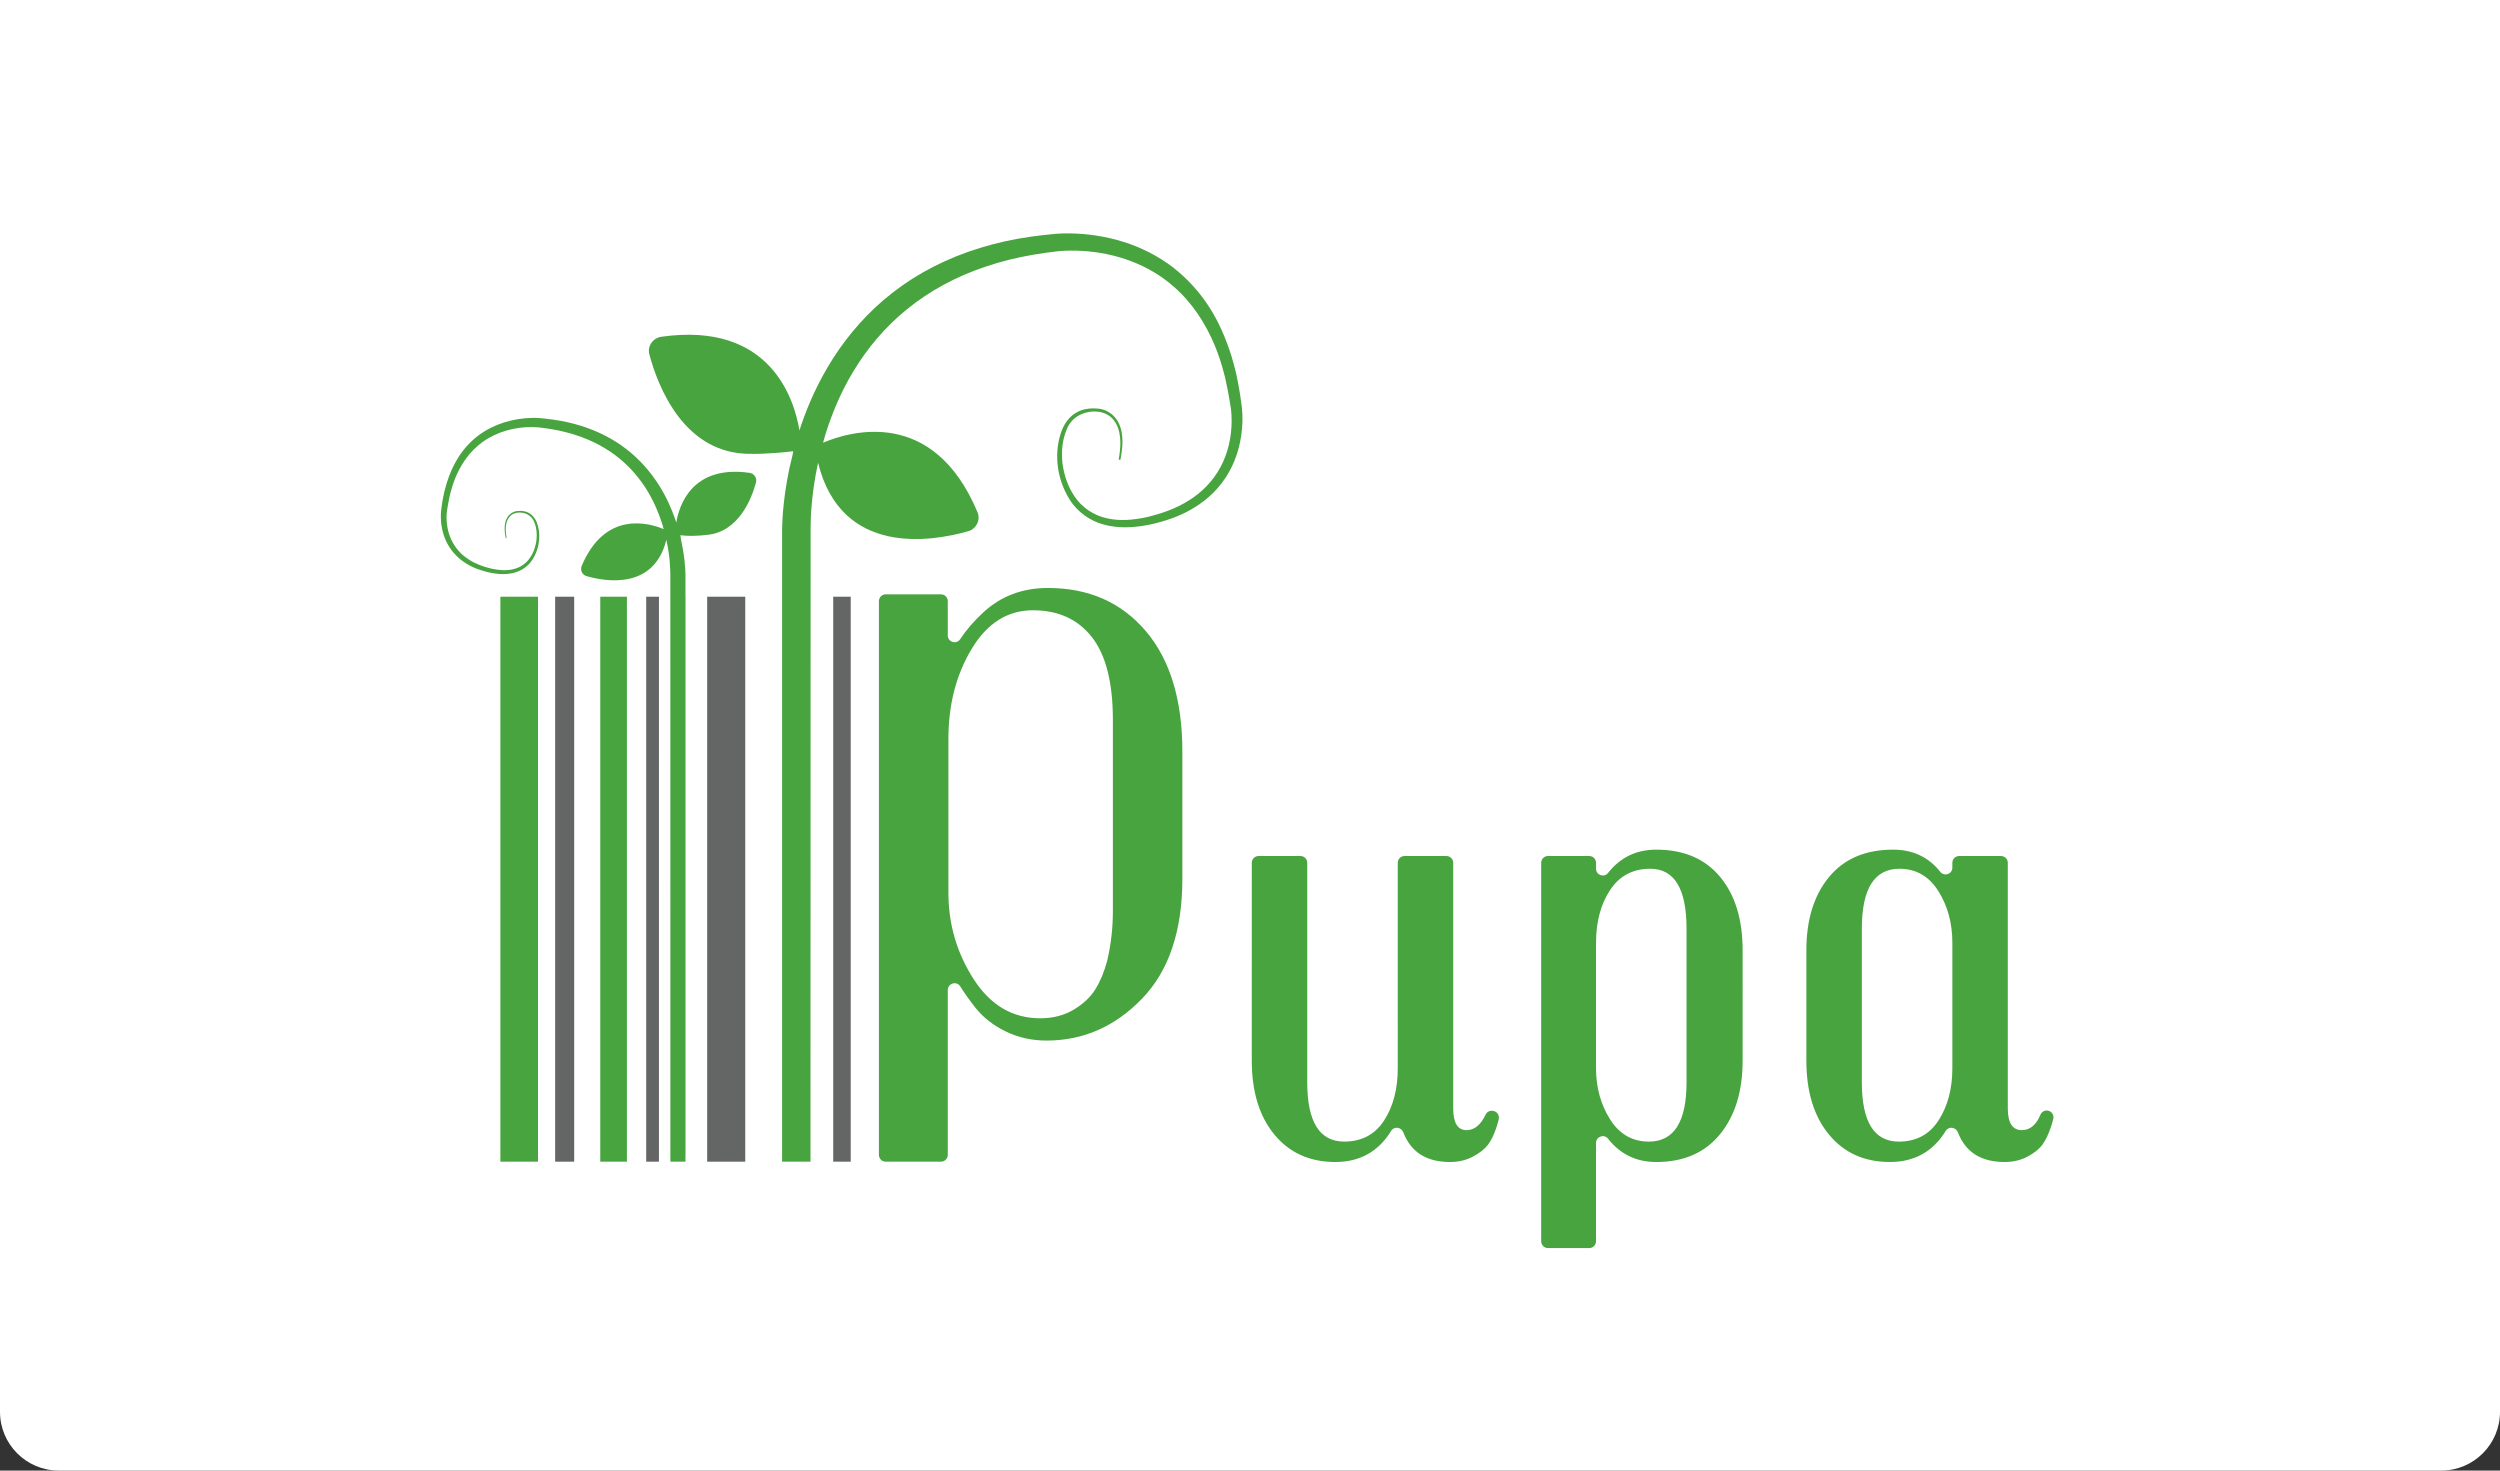
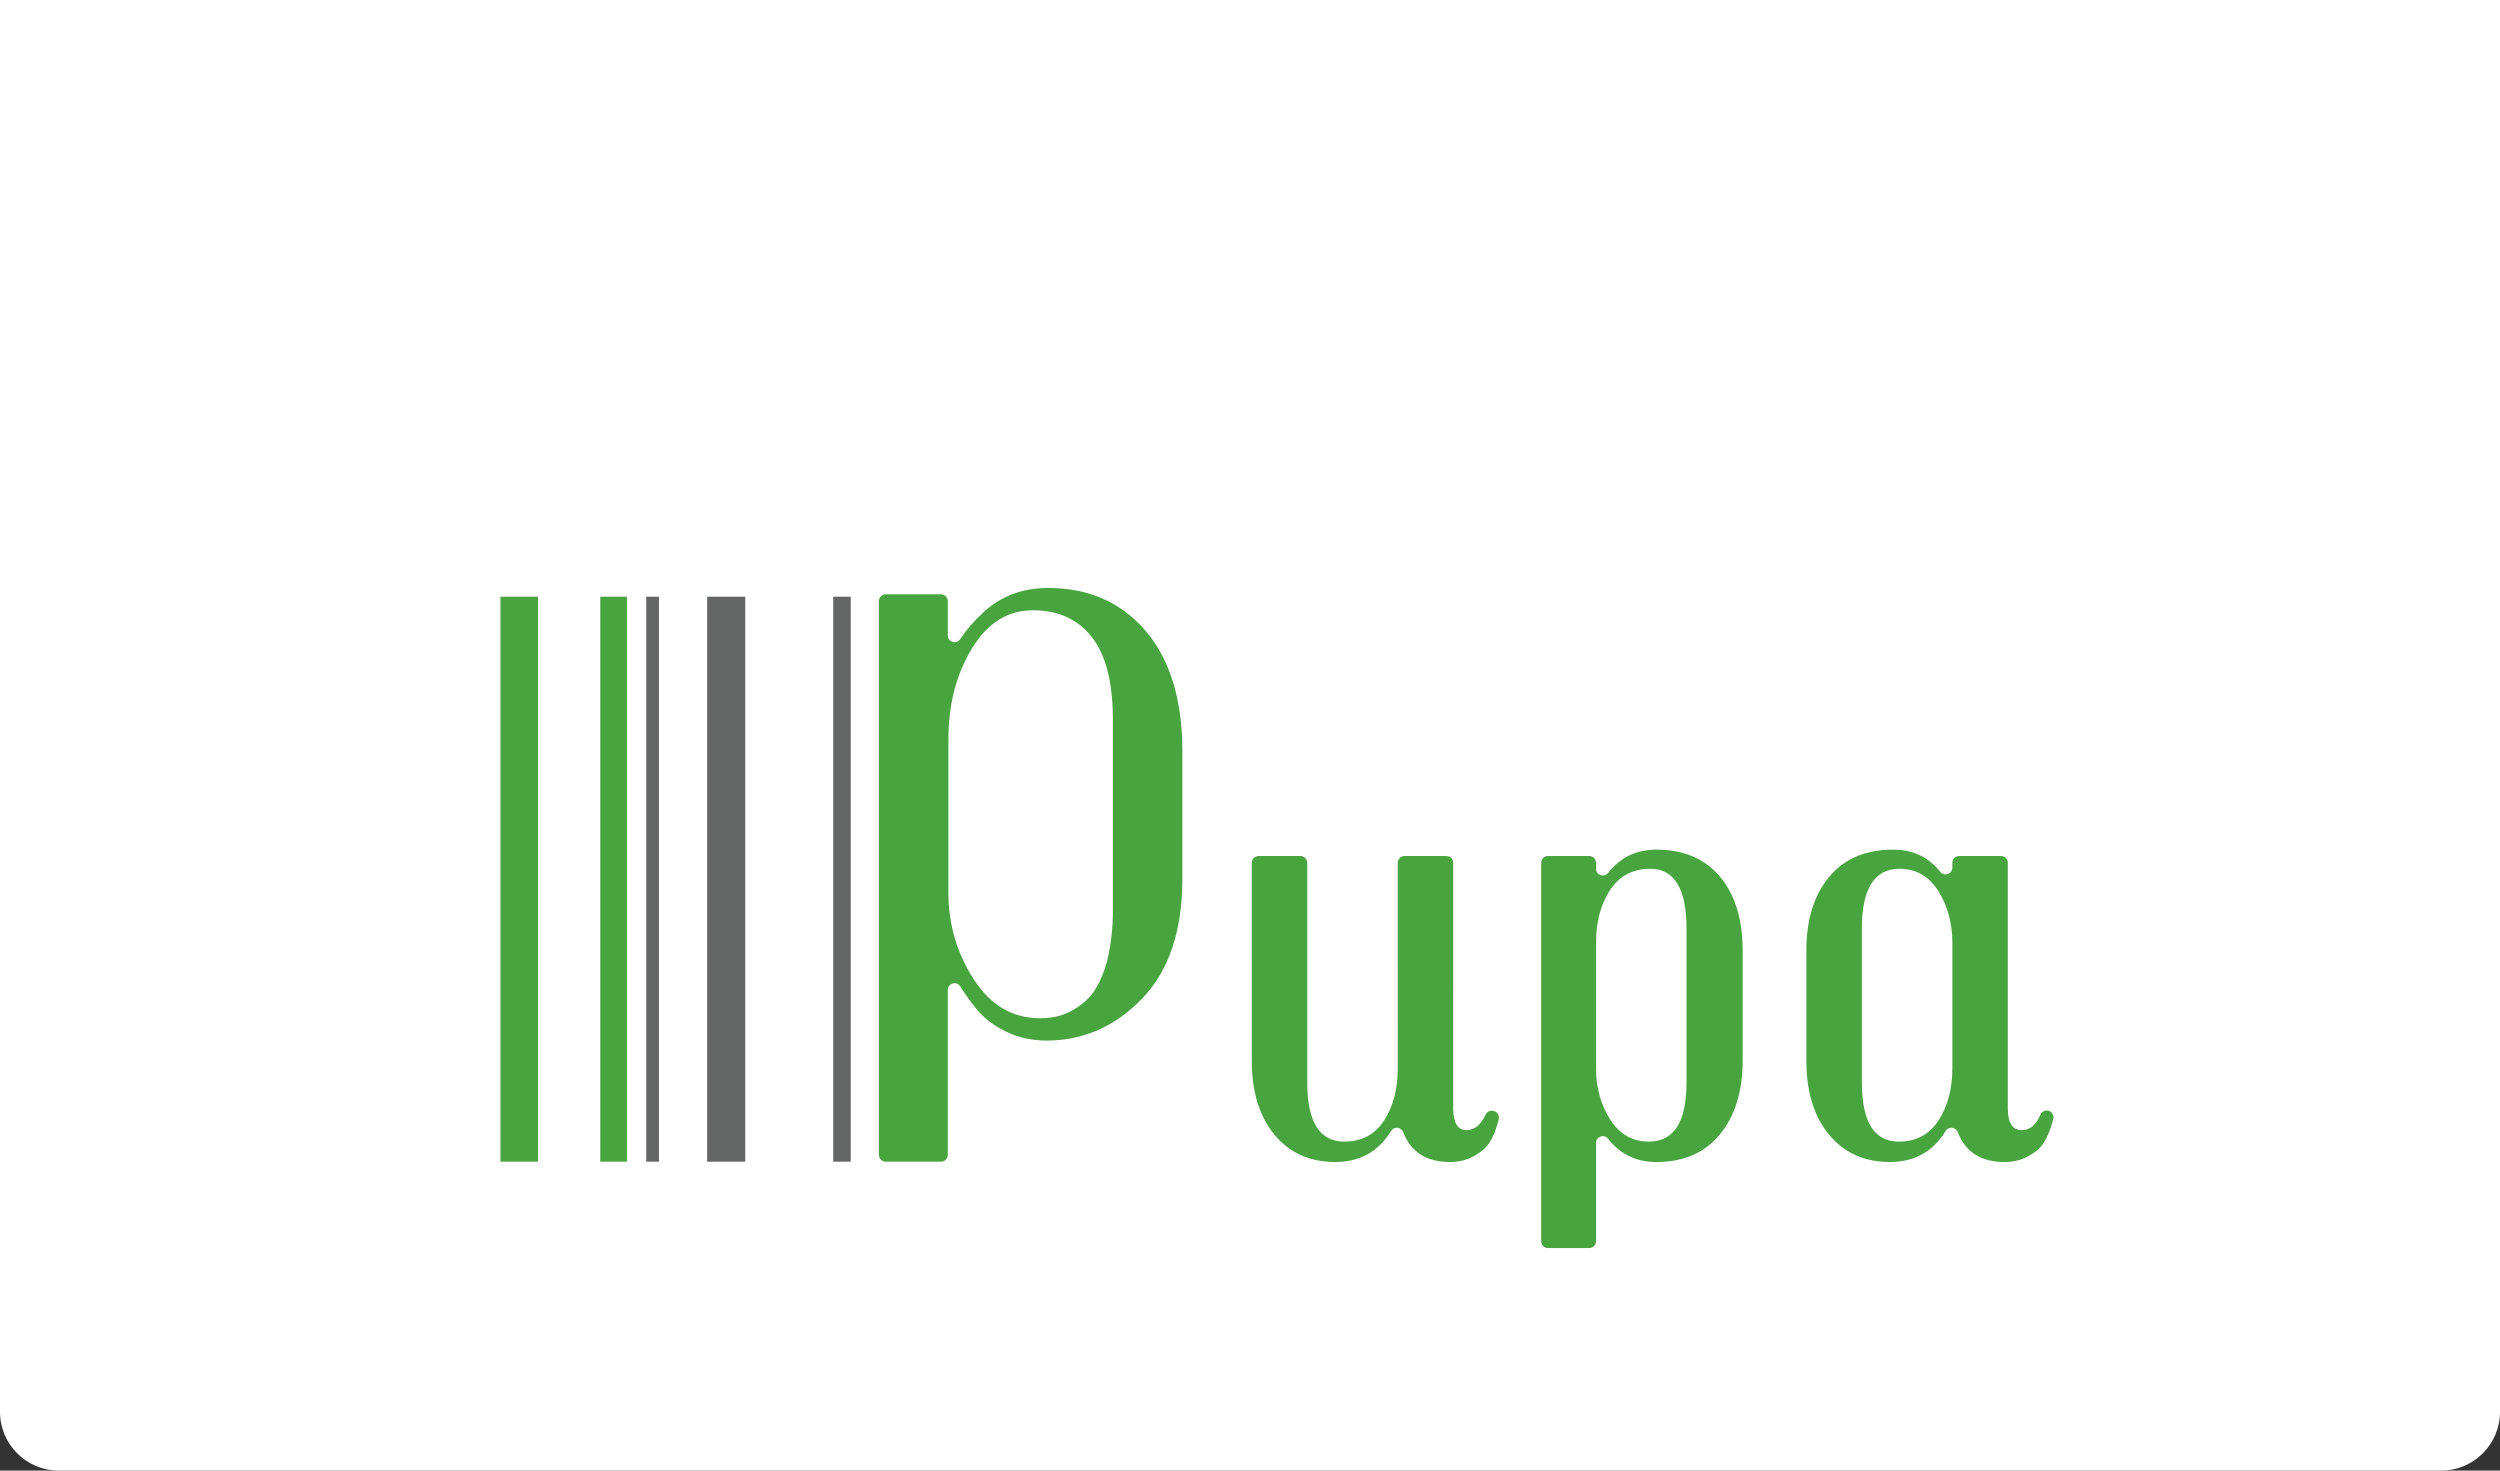
<svg xmlns="http://www.w3.org/2000/svg" version="1.1" id="Layer_1" x="0px" y="0px" width="170px" height="100px" viewBox="0 0 170 100" enable-background="new 0 0 170 100" xml:space="preserve">
  <rect x="0" y="0" width="170" height="100" fill="#333333" stroke="none" />
  <g>
    <path fill="#FFFFFF" d="M170,0v96c0,2.21-1.79,4-4,4H4c-2.21,0-4-1.79-4-4V0H170z" />
    <g id="XMLID_5_">
      <path id="XMLID_14_" fill="#48A43F" d="M80.401,59.749c0,3.554-0.917,6.279-2.752,8.171c-1.836,1.893-3.995,2.839-6.481,2.839    c-1.011,0-1.944-0.21-2.796-0.629c-0.853-0.418-1.539-0.96-2.059-1.625c-0.396-0.504-0.735-0.981-1.016-1.43    c-0.245-0.391-0.848-0.212-0.848,0.249v11.21c0,0.255-0.207,0.461-0.461,0.461h-3.76c-0.255,0-0.461-0.207-0.461-0.461V40.877    c0-0.255,0.207-0.461,0.461-0.461h3.76c0.255,0,0.461,0.207,0.461,0.461v2.33c0,0.454,0.59,0.638,0.84,0.259    c0.411-0.623,0.933-1.228,1.566-1.815c1.199-1.112,2.666-1.669,4.4-1.669c2.774,0,4.992,0.975,6.654,2.926    c1.662,1.95,2.492,4.689,2.492,8.215V59.749z M75.676,61.96V48.955c0-2.543-0.477-4.422-1.43-5.635    c-0.953-1.214-2.291-1.821-4.01-1.821s-3.106,0.874-4.161,2.623c-1.055,1.749-1.583,3.793-1.583,6.134v10.447    c0,2.139,0.571,4.096,1.713,5.874c1.141,1.777,2.651,2.666,4.53,2.666c0.867,0,1.625-0.195,2.276-0.585    c0.649-0.39,1.141-0.852,1.474-1.387c0.332-0.534,0.599-1.177,0.802-1.929C75.546,64.243,75.676,63.116,75.676,61.96z     M98.819,75.375c0,0.983,0.304,1.474,0.91,1.474c0.53,0,0.961-0.352,1.293-1.058c0.09-0.191,0.302-0.294,0.508-0.251l0.032,0.007    c0.256,0.054,0.413,0.306,0.354,0.561c-0.04,0.17-0.097,0.366-0.171,0.59c-0.159,0.477-0.347,0.86-0.564,1.148    c-0.217,0.289-0.557,0.557-1.018,0.802c-0.463,0.245-0.983,0.369-1.561,0.369c-1.604,0-2.663-0.672-3.177-2.018    c-0.137-0.358-0.626-0.427-0.826-0.1c-0.866,1.412-2.132,2.117-3.799,2.117c-1.734,0-3.115-0.621-4.14-1.864    c-1.026-1.242-1.539-2.918-1.539-5.028V58.67c0-0.255,0.207-0.461,0.461-0.461h2.849c0.255,0,0.461,0.207,0.461,0.461v14.927    c0,2.688,0.838,4.031,2.514,4.031c1.184,0,2.088-0.477,2.709-1.431c0.62-0.954,0.932-2.138,0.932-3.554V58.67    c0-0.255,0.207-0.461,0.461-0.461h2.849c0.255,0,0.461,0.207,0.461,0.461V75.375z M118.499,72.124c0,2.081-0.513,3.75-1.539,5.007    c-1.026,1.257-2.471,1.886-4.335,1.886c-1.356,0-2.448-0.528-3.276-1.583c-0.269-0.343-0.82-0.15-0.82,0.286v6.688    c0,0.255-0.207,0.461-0.461,0.461h-2.806c-0.255,0-0.461-0.207-0.461-0.461V58.67c0-0.255,0.207-0.461,0.461-0.461h2.806    c0.255,0,0.461,0.207,0.461,0.461v0.403c0,0.436,0.551,0.628,0.82,0.286c0.828-1.055,1.921-1.583,3.276-1.583    c1.864,0,3.309,0.614,4.335,1.842c1.026,1.229,1.539,2.897,1.539,5.007V72.124z M114.684,73.598V63.151    c0-2.716-0.823-4.075-2.47-4.075c-1.185,0-2.096,0.484-2.731,1.452c-0.636,0.968-0.953,2.16-0.953,3.576v8.54    c0,1.3,0.318,2.457,0.953,3.468c0.636,1.012,1.517,1.517,2.644,1.517C113.831,77.629,114.684,76.285,114.684,73.598z     M137.485,76.849c0.554,0,0.976-0.351,1.267-1.053c0.08-0.194,0.286-0.308,0.494-0.275l0,0c0.267,0.042,0.44,0.301,0.377,0.564    c-0.039,0.165-0.095,0.354-0.166,0.569c-0.159,0.477-0.347,0.867-0.564,1.171c-0.216,0.303-0.557,0.578-1.019,0.823    c-0.462,0.245-0.982,0.369-1.56,0.369c-1.605,0-2.664-0.672-3.177-2.018c-0.137-0.358-0.626-0.427-0.826-0.1    c-0.866,1.412-2.133,2.117-3.8,2.117c-1.734,0-3.114-0.621-4.139-1.864c-1.026-1.242-1.539-2.918-1.539-5.028v-7.499    c0-2.081,0.513-3.742,1.539-4.985c1.025-1.242,2.477-1.864,4.356-1.864c1.343,0,2.412,0.503,3.209,1.507    c0.272,0.343,0.822,0.156,0.822-0.282v-0.33c0-0.255,0.207-0.461,0.461-0.461h2.849c0.255,0,0.461,0.207,0.461,0.461v16.705    C136.531,76.358,136.849,76.849,137.485,76.849z M132.76,72.644v-8.54c0-1.329-0.318-2.499-0.953-3.511    c-0.637-1.011-1.518-1.517-2.644-1.517c-1.706,0-2.558,1.359-2.558,4.075v10.447c0,2.688,0.838,4.031,2.514,4.031    c1.185,0,2.088-0.484,2.709-1.452C132.449,75.209,132.76,74.031,132.76,72.644z" />
      <rect id="XMLID_13_" x="43.942" y="40.576" fill="#646565" width="0.866" height="38.418" />
      <rect id="XMLID_12_" x="34.026" y="40.576" fill="#48A43F" width="2.558" height="38.418" />
      <rect id="XMLID_11_" x="48.087" y="40.576" fill="#646565" width="2.59" height="38.418" />
      <rect id="XMLID_10_" x="40.818" y="40.576" fill="#48A43F" width="1.813" height="38.418" />
-       <rect id="XMLID_9_" x="37.75" y="40.576" fill="#646565" width="1.295" height="38.418" />
      <rect id="XMLID_8_" x="56.659" y="40.576" fill="#646565" width="1.19" height="38.418" />
-       <path id="XMLID_7_" fill="#48A43F" d="M84.453,27.748c-0.035-0.303-0.082-0.594-0.124-0.894c-0.039-0.276-0.124-0.73-0.179-1.006    c-0.05-0.245-0.093-0.493-0.163-0.734c-0.148-0.618-0.342-1.232-0.571-1.834c-0.202-0.536-0.435-1.065-0.707-1.578    c-0.575-1.088-1.341-2.094-2.261-2.941c-0.917-0.855-2.005-1.519-3.155-1.993c-1.158-0.47-2.378-0.742-3.598-0.851    c-0.614-0.051-1.224-0.066-1.846-0.023c-0.602,0.058-1.185,0.117-1.768,0.202c-1.17,0.167-2.316,0.416-3.419,0.758    c-2.207,0.668-4.247,1.71-5.937,3.027c-1.702,1.309-3.038,2.879-4.049,4.445c-1.014,1.578-1.706,3.151-2.195,4.577    c-0.043,0.128-0.078,0.249-0.117,0.373c-0.346-2.102-1.954-7.433-9.395-6.376c-0.575,0.085-0.964,0.641-0.812,1.201    c0.567,2.131,2.353,6.852,6.972,6.76l-0.007,0.003c0,0,1.086,0.028,2.819-0.18c-0.042,0.309-0.195,0.839-0.261,1.153    c-0.062,0.295-0.117,0.583-0.163,0.851c-0.186,1.069-0.264,1.919-0.303,2.506c-0.016,0.291-0.027,0.521-0.027,0.676    c-0.004,0.167-0.004,0.249-0.004,0.249v42.877h1.931v-3.641l0.008-39.275h0.004c0,0,0-0.066-0.004-0.19    c0-0.132,0-0.33,0.012-0.598c0.019-0.528,0.074-1.313,0.218-2.308c0.07-0.462,0.159-0.975,0.276-1.519    c1.578,6.427,7.763,5.354,10.211,4.659c0.552-0.159,0.855-0.762,0.633-1.29c-3.015-7.208-8.707-5.49-10.503-4.729    c0.058-0.214,0.117-0.427,0.186-0.649c0.42-1.329,1.018-2.798,1.908-4.259c0.886-1.457,2.067-2.914,3.586-4.146    c1.515-1.243,3.361-2.254,5.416-2.934c1.026-0.346,2.102-0.61,3.209-0.797c0.548-0.097,1.119-0.171,1.675-0.237    c0.536-0.051,1.1-0.051,1.659-0.019c2.234,0.128,4.488,0.913,6.193,2.417c1.267,1.096,2.199,2.533,2.84,4.099    c0.225,0.563,0.42,1.146,0.571,1.733c0.07,0.229,0.117,0.466,0.167,0.703c0.058,0.264,0.148,0.692,0.19,0.96    c0.047,0.288,0.101,0.575,0.14,0.855c0.031,0.268,0.043,0.544,0.043,0.82c-0.008,1.096-0.256,2.18-0.758,3.112    c-0.497,0.936-1.251,1.702-2.125,2.25c-0.87,0.56-1.842,0.898-2.825,1.138c-0.956,0.218-1.951,0.299-2.836,0.078    c-0.89-0.21-1.647-0.746-2.125-1.453c-0.486-0.703-0.742-1.523-0.839-2.304c-0.082-0.781,0.004-1.558,0.264-2.199    c0.474-1.379,2.188-1.554,2.934-0.987c0.404,0.295,0.587,0.738,0.668,1.115c0.082,0.389,0.082,0.73,0.066,1.006    c-0.019,0.276-0.047,0.486-0.07,0.626c-0.027,0.14-0.039,0.214-0.039,0.214l0.117,0.023c0,0,0.012-0.074,0.043-0.218    c0.027-0.14,0.058-0.354,0.085-0.637c0.023-0.28,0.031-0.633-0.043-1.045c-0.078-0.404-0.264-0.894-0.711-1.236    c-0.218-0.167-0.49-0.299-0.797-0.338c-0.295-0.035-0.614-0.043-0.936,0.023c-0.326,0.062-0.657,0.206-0.933,0.443    c-0.28,0.233-0.493,0.552-0.645,0.898c-0.575,1.395-0.493,3.252,0.505,4.837c0.505,0.793,1.352,1.43,2.339,1.682    c0.991,0.268,2.04,0.206,3.081-0.004c1.006-0.218,2.067-0.556,3.019-1.146c0.96-0.575,1.818-1.41,2.39-2.444    c0.579-1.03,0.874-2.222,0.905-3.423C84.492,28.358,84.484,28.055,84.453,27.748z" />
-       <path id="XMLID_6_" fill="#48A43F" d="M50.976,32.154c-3.955-0.563-4.81,2.269-4.989,3.384c-0.023-0.066-0.039-0.128-0.062-0.194    c-0.26-0.762-0.629-1.597-1.166-2.432c-0.54-0.835-1.251-1.667-2.153-2.362c-0.901-0.703-1.982-1.255-3.155-1.612    c-0.587-0.179-1.197-0.311-1.818-0.4c-0.311-0.047-0.618-0.078-0.94-0.109c-0.33-0.023-0.653-0.016-0.979,0.012    c-0.649,0.058-1.298,0.206-1.912,0.455c-0.61,0.253-1.193,0.602-1.679,1.057c-0.49,0.451-0.894,0.987-1.201,1.566    c-0.144,0.272-0.268,0.552-0.377,0.835c-0.12,0.323-0.221,0.649-0.303,0.975c-0.039,0.136-0.062,0.272-0.089,0.404    c-0.039,0.179-0.074,0.357-0.097,0.536c-0.019,0.155-0.047,0.307-0.062,0.462c-0.016,0.163-0.019,0.323-0.016,0.482    c0.016,0.641,0.171,1.274,0.478,1.818c0.307,0.552,0.762,0.995,1.271,1.302c0.509,0.315,1.069,0.493,1.605,0.61    c0.556,0.109,1.111,0.144,1.64,0c0.525-0.136,0.975-0.474,1.239-0.894c0.532-0.843,0.575-1.83,0.272-2.572    c-0.082-0.183-0.198-0.35-0.346-0.474c-0.144-0.128-0.323-0.206-0.493-0.237c-0.171-0.035-0.342-0.031-0.497-0.012    c-0.163,0.019-0.307,0.089-0.424,0.179c-0.237,0.183-0.338,0.443-0.377,0.657c-0.039,0.218-0.035,0.408-0.023,0.556    c0.012,0.152,0.031,0.264,0.047,0.338c0.016,0.078,0.023,0.117,0.023,0.117l0.058-0.012c0,0-0.008-0.039-0.019-0.113    c-0.012-0.078-0.027-0.19-0.039-0.334c-0.008-0.148-0.008-0.33,0.035-0.536c0.047-0.198,0.144-0.435,0.357-0.591    c0.396-0.303,1.306-0.21,1.558,0.525c0.14,0.338,0.183,0.754,0.14,1.17c-0.051,0.412-0.186,0.851-0.447,1.224    c-0.253,0.377-0.657,0.661-1.127,0.769c-0.474,0.12-0.999,0.074-1.508-0.039c-0.525-0.128-1.041-0.307-1.504-0.606    c-0.462-0.291-0.863-0.696-1.127-1.197c-0.268-0.493-0.4-1.072-0.404-1.651c0-0.148,0.008-0.295,0.023-0.435    c0.016-0.124,0.039-0.249,0.058-0.373c0.027-0.152,0.07-0.396,0.105-0.544c0.031-0.14,0.058-0.284,0.101-0.424    c0.082-0.311,0.183-0.618,0.303-0.921c0.342-0.832,0.835-1.597,1.508-2.176c0.909-0.8,2.106-1.216,3.295-1.286    c0.295-0.016,0.594-0.016,0.882,0.012c0.295,0.035,0.594,0.074,0.89,0.124c0.587,0.101,1.158,0.241,1.702,0.424    c1.092,0.361,2.075,0.898,2.879,1.558c0.808,0.657,1.434,1.43,1.908,2.203c0.47,0.777,0.789,1.558,1.014,2.265    c0.035,0.117,0.066,0.229,0.097,0.342c-0.956-0.4-3.971-1.309-5.576,2.502c-0.12,0.284,0.035,0.614,0.33,0.695    c1.298,0.373,4.585,0.944,5.428-2.471c0.062,0.288,0.109,0.56,0.148,0.804c0.078,0.528,0.105,0.948,0.113,1.228    c0.008,0.14,0.008,0.249,0.008,0.319c0,0.066,0,0.101,0,0.101l0.004,22.893v16.945h1.026v-0.478    c0.004-0.012,0.004-0.023,0.004-0.035V40.558h-0.004v-1.383c0,0,0-0.043,0-0.132c-0.004-0.082-0.008-0.202-0.016-0.357    c-0.019-0.315-0.062-0.765-0.159-1.333c-0.027-0.14-0.054-0.288-0.085-0.443c-0.018-0.084-0.067-0.322-0.086-0.517    c0,0,0.6,0.113,1.772-0.016l-0.001-0.002c2.199-0.174,3.08-2.486,3.371-3.571C51.485,32.503,51.286,32.197,50.976,32.154z" />
    </g>
  </g>
</svg>